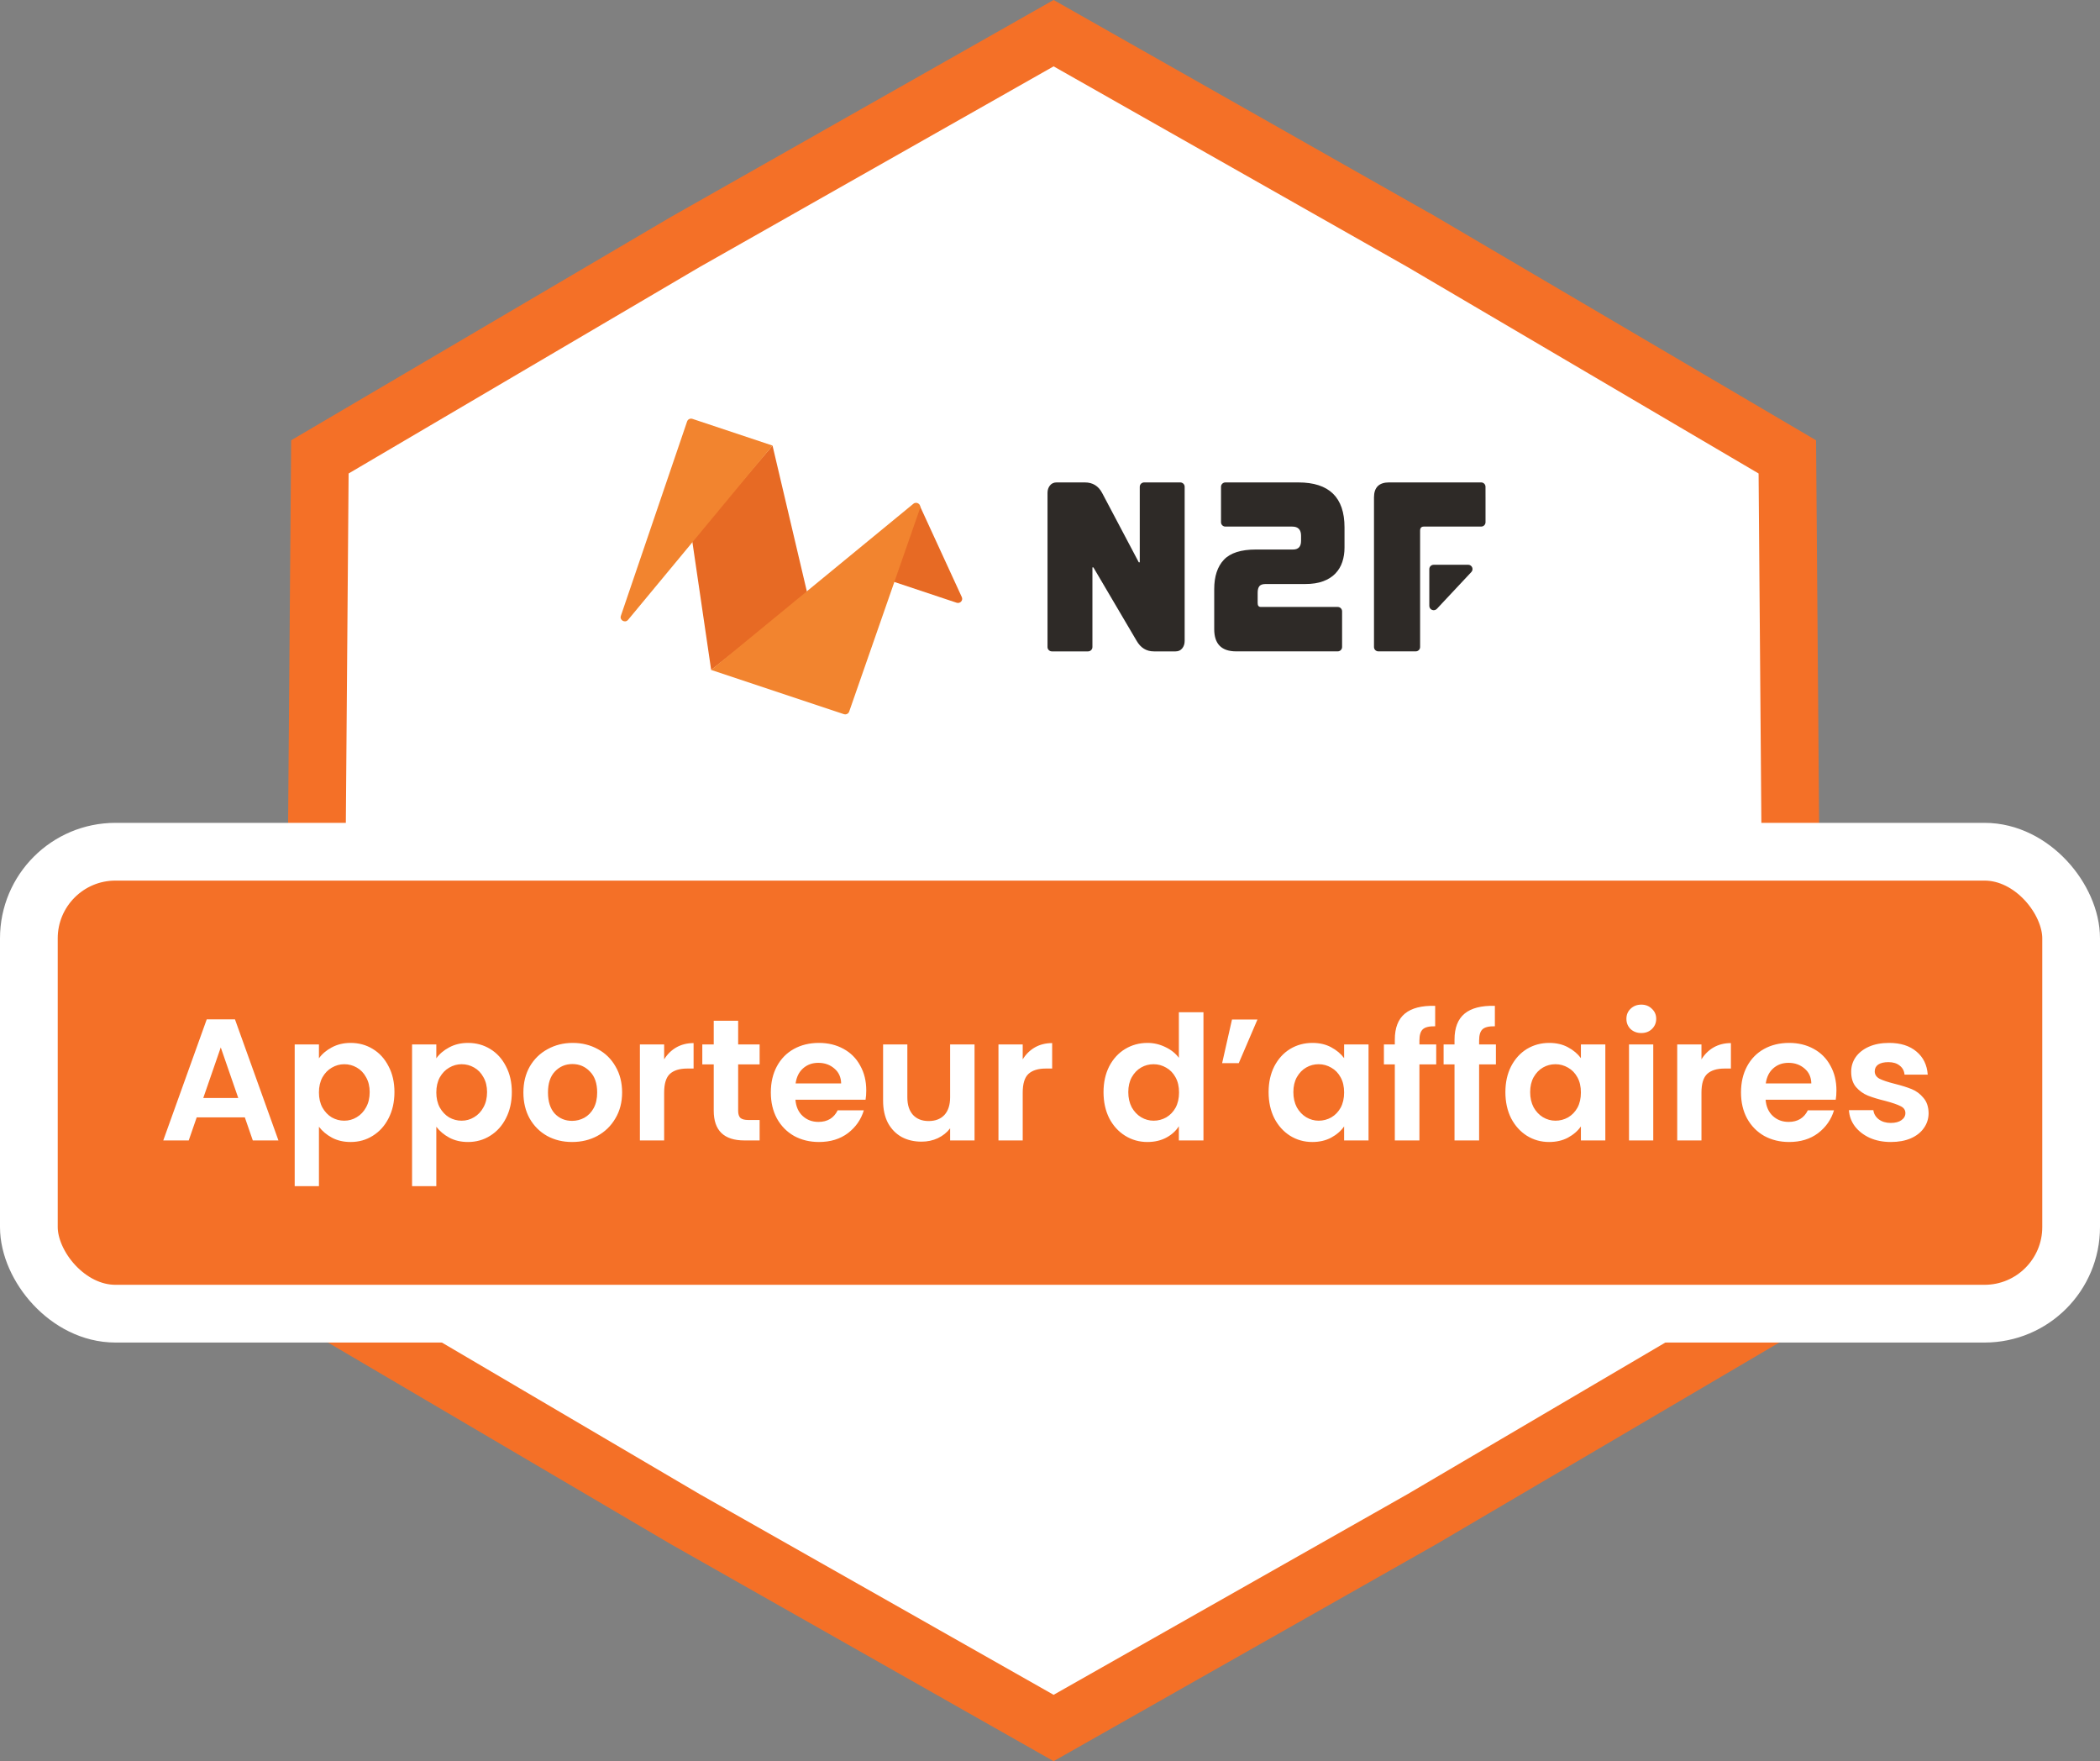
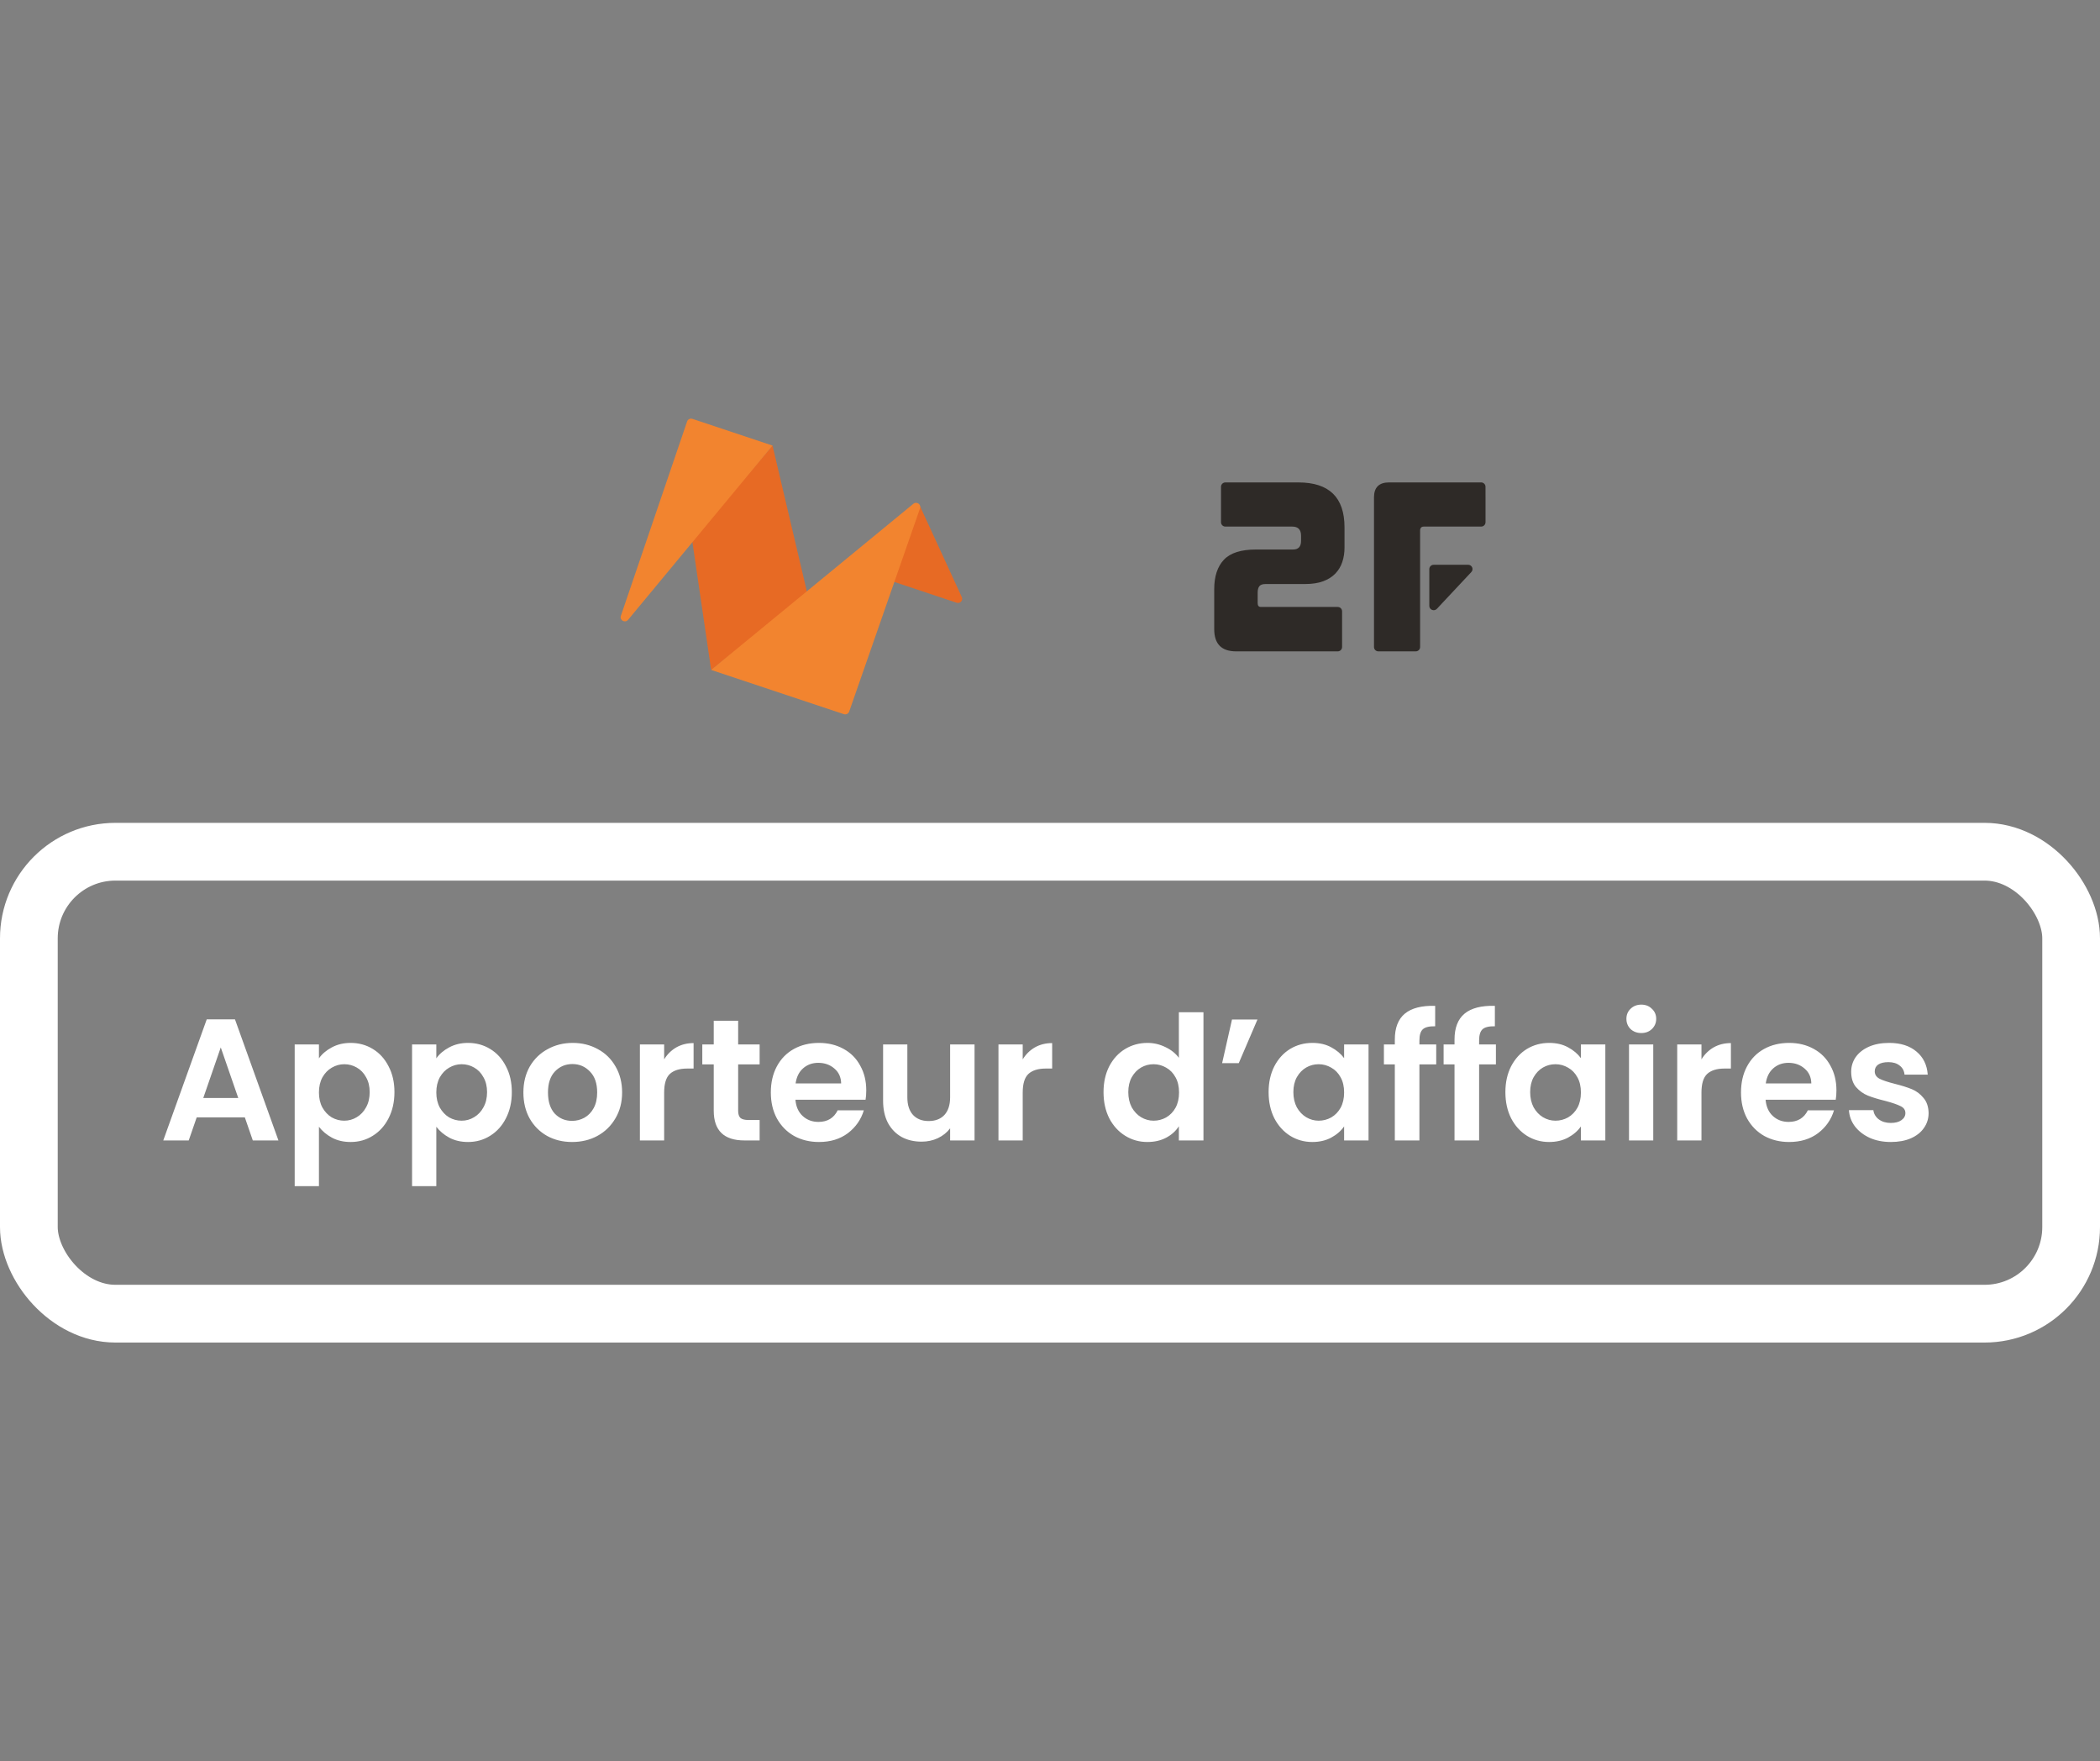
<svg xmlns="http://www.w3.org/2000/svg" width="291" height="244" viewBox="0 0 291 244" fill="none">
  <rect x="0" y="0" width="291" height="244" fill="#808080" stroke="none" />
-   <path d="M197.042 33.528H197.043L247.673 63.299L248.139 122L247.673 180.7L197.055 210.464L146 239.402L94.944 210.464L44.326 180.7L43.86 122L44.326 63.299L94.957 33.528L146 4.597L197.042 33.528Z" fill="white" stroke="#F47027" stroke-width="8" />
  <g clip-path="url(#clip0_1491_808)">
    <path d="M133.279 82.722C133.489 83.18 133.046 83.665 132.564 83.505L123.485 80.48C123.18 80.379 123.017 80.052 123.119 79.751L126.393 70.15C126.562 69.656 127.255 69.621 127.473 70.096L133.279 82.722Z" fill="#E76A24" />
    <path d="M98.546 92.814L95.942 75.063C95.919 74.901 95.966 74.736 96.073 74.61L107.05 61.73L111.806 81.928C111.857 82.144 111.778 82.37 111.603 82.508L98.546 92.814Z" fill="#E76A24" />
    <path d="M87.034 85.873C86.624 86.368 85.827 85.931 86.034 85.325L95.212 58.392C95.314 58.091 95.644 57.929 95.948 58.03L107.049 61.73L87.034 85.873Z" fill="#F2842F" />
    <path d="M98.546 92.814L116.938 98.941C117.241 99.041 117.569 98.882 117.673 98.583L127.488 70.426C127.679 69.876 127.019 69.424 126.567 69.796L98.546 92.814Z" fill="#F2842F" />
-     <path d="M150.332 66.837C151.416 66.837 152.216 67.326 152.731 68.309L157.803 77.906H157.939V67.438C157.939 67.106 158.21 66.837 158.546 66.837H163.553C163.888 66.837 164.16 67.106 164.16 67.438V88.807C164.16 89.208 164.046 89.55 163.821 89.827C163.595 90.105 163.291 90.245 162.907 90.245H159.898C158.859 90.245 158.06 89.755 157.499 88.773L151.513 78.608H151.378V89.644C151.378 89.976 151.106 90.245 150.771 90.245H145.764C145.428 90.245 145.156 89.976 145.156 89.644V68.275C145.156 67.874 145.271 67.535 145.496 67.255C145.721 66.977 146.025 66.837 146.41 66.837H150.332Z" fill="#2E2A27" />
    <path d="M179.92 66.837C184.182 66.837 186.311 68.912 186.311 73.058V75.865C186.311 76.577 186.211 77.242 186.006 77.855C185.802 78.467 185.483 79.001 185.044 79.46C184.604 79.916 184.04 80.275 183.354 80.528C182.665 80.785 181.838 80.912 180.868 80.912H175.391C174.962 80.912 174.671 81.011 174.512 81.213C174.353 81.415 174.276 81.716 174.276 82.117V83.555C174.276 83.911 174.422 84.089 174.716 84.089H185.368C185.703 84.089 185.975 84.358 185.975 84.69V89.641C185.975 89.973 185.703 90.242 185.368 90.242H171.299C169.27 90.242 168.256 89.218 168.256 87.167V81.617C168.256 79.857 168.702 78.502 169.592 77.553C170.482 76.605 171.964 76.132 174.038 76.132H179.175C179.92 76.132 180.29 75.732 180.29 74.927V74.225C180.29 73.38 179.885 72.955 179.072 72.955H169.805C169.469 72.955 169.198 72.686 169.198 72.355V67.438C169.198 67.106 169.469 66.837 169.805 66.837H179.92Z" fill="#2E2A27" />
    <path d="M205.851 68.936V72.355C205.851 72.686 205.579 72.955 205.243 72.955H197.296C196.956 72.955 196.787 73.147 196.787 73.523V89.641C196.787 89.973 196.515 90.242 196.179 90.242H191.003C190.667 90.242 190.396 89.973 190.396 89.641V68.908C190.396 67.525 191.095 66.834 192.49 66.834H205.241C205.576 66.834 205.848 67.102 205.848 67.433L205.851 68.936Z" fill="#2E2A27" />
    <path d="M203.887 79.251C204.247 78.867 203.971 78.242 203.441 78.242L198.667 78.246C198.332 78.246 198.061 78.515 198.061 78.846V83.94C198.061 84.486 198.738 84.749 199.113 84.348L203.887 79.251Z" fill="#2E2A27" />
  </g>
-   <rect x="4" y="118" width="283" height="64" rx="12" fill="#F47027" />
  <rect x="4" y="118" width="283" height="64" rx="12" stroke="white" stroke-width="8" />
  <path d="M33.928 154.808H27.256L26.152 158H22.624L28.648 141.224H32.56L38.584 158H35.032L33.928 154.808ZM33.016 152.12L30.592 145.112L28.168 152.12H33.016ZM44.196 146.624C44.628 146.016 45.22 145.512 45.972 145.112C46.74 144.696 47.612 144.488 48.588 144.488C49.724 144.488 50.748 144.768 51.66 145.328C52.588 145.888 53.316 146.688 53.844 147.728C54.388 148.752 54.66 149.944 54.66 151.304C54.66 152.664 54.388 153.872 53.844 154.928C53.316 155.968 52.588 156.776 51.66 157.352C50.748 157.928 49.724 158.216 48.588 158.216C47.612 158.216 46.748 158.016 45.996 157.616C45.26 157.216 44.66 156.712 44.196 156.104V164.336H40.836V144.704H44.196V146.624ZM51.228 151.304C51.228 150.504 51.06 149.816 50.724 149.24C50.404 148.648 49.972 148.2 49.428 147.896C48.9 147.592 48.324 147.44 47.7 147.44C47.092 147.44 46.516 147.6 45.972 147.92C45.444 148.224 45.012 148.672 44.676 149.264C44.356 149.856 44.196 150.552 44.196 151.352C44.196 152.152 44.356 152.848 44.676 153.44C45.012 154.032 45.444 154.488 45.972 154.808C46.516 155.112 47.092 155.264 47.7 155.264C48.324 155.264 48.9 155.104 49.428 154.784C49.972 154.464 50.404 154.008 50.724 153.416C51.06 152.824 51.228 152.12 51.228 151.304ZM60.461 146.624C60.893 146.016 61.485 145.512 62.237 145.112C63.005 144.696 63.877 144.488 64.853 144.488C65.989 144.488 67.013 144.768 67.925 145.328C68.853 145.888 69.581 146.688 70.109 147.728C70.653 148.752 70.925 149.944 70.925 151.304C70.925 152.664 70.653 153.872 70.109 154.928C69.581 155.968 68.853 156.776 67.925 157.352C67.013 157.928 65.989 158.216 64.853 158.216C63.877 158.216 63.013 158.016 62.261 157.616C61.525 157.216 60.925 156.712 60.461 156.104V164.336H57.101V144.704H60.461V146.624ZM67.493 151.304C67.493 150.504 67.325 149.816 66.989 149.24C66.669 148.648 66.237 148.2 65.693 147.896C65.165 147.592 64.589 147.44 63.965 147.44C63.357 147.44 62.781 147.6 62.237 147.92C61.709 148.224 61.277 148.672 60.941 149.264C60.621 149.856 60.461 150.552 60.461 151.352C60.461 152.152 60.621 152.848 60.941 153.44C61.277 154.032 61.709 154.488 62.237 154.808C62.781 155.112 63.357 155.264 63.965 155.264C64.589 155.264 65.165 155.104 65.693 154.784C66.237 154.464 66.669 154.008 66.989 153.416C67.325 152.824 67.493 152.12 67.493 151.304ZM79.271 158.216C77.991 158.216 76.839 157.936 75.815 157.376C74.791 156.8 73.983 155.992 73.391 154.952C72.815 153.912 72.527 152.712 72.527 151.352C72.527 149.992 72.823 148.792 73.415 147.752C74.023 146.712 74.847 145.912 75.887 145.352C76.927 144.776 78.087 144.488 79.367 144.488C80.647 144.488 81.807 144.776 82.847 145.352C83.887 145.912 84.703 146.712 85.295 147.752C85.903 148.792 86.207 149.992 86.207 151.352C86.207 152.712 85.895 153.912 85.271 154.952C84.663 155.992 83.831 156.8 82.775 157.376C81.735 157.936 80.567 158.216 79.271 158.216ZM79.271 155.288C79.879 155.288 80.447 155.144 80.975 154.856C81.519 154.552 81.951 154.104 82.271 153.512C82.591 152.92 82.751 152.2 82.751 151.352C82.751 150.088 82.415 149.12 81.743 148.448C81.087 147.76 80.279 147.416 79.319 147.416C78.359 147.416 77.551 147.76 76.895 148.448C76.255 149.12 75.935 150.088 75.935 151.352C75.935 152.616 76.247 153.592 76.871 154.28C77.511 154.952 78.311 155.288 79.271 155.288ZM92.032 146.768C92.464 146.064 93.024 145.512 93.712 145.112C94.416 144.712 95.216 144.512 96.112 144.512V148.04H95.224C94.168 148.04 93.368 148.288 92.824 148.784C92.296 149.28 92.032 150.144 92.032 151.376V158H88.672V144.704H92.032V146.768ZM102.287 147.464V153.896C102.287 154.344 102.391 154.672 102.599 154.88C102.823 155.072 103.191 155.168 103.703 155.168H105.263V158H103.151C100.319 158 98.903 156.624 98.903 153.872V147.464H97.319V144.704H98.903V141.416H102.287V144.704H105.263V147.464H102.287ZM120.039 151.064C120.039 151.544 120.007 151.976 119.943 152.36H110.223C110.303 153.32 110.639 154.072 111.231 154.616C111.823 155.16 112.551 155.432 113.415 155.432C114.663 155.432 115.551 154.896 116.079 153.824H119.703C119.319 155.104 118.583 156.16 117.495 156.992C116.407 157.808 115.071 158.216 113.487 158.216C112.207 158.216 111.055 157.936 110.031 157.376C109.023 156.8 108.231 155.992 107.655 154.952C107.095 153.912 106.815 152.712 106.815 151.352C106.815 149.976 107.095 148.768 107.655 147.728C108.215 146.688 108.999 145.888 110.007 145.328C111.015 144.768 112.175 144.488 113.487 144.488C114.751 144.488 115.879 144.76 116.871 145.304C117.879 145.848 118.655 146.624 119.199 147.632C119.759 148.624 120.039 149.768 120.039 151.064ZM116.559 150.104C116.543 149.24 116.231 148.552 115.623 148.04C115.015 147.512 114.271 147.248 113.391 147.248C112.559 147.248 111.855 147.504 111.279 148.016C110.719 148.512 110.375 149.208 110.247 150.104H116.559ZM135.044 144.704V158H131.66V156.32C131.228 156.896 130.66 157.352 129.956 157.688C129.268 158.008 128.516 158.168 127.7 158.168C126.66 158.168 125.74 157.952 124.94 157.52C124.14 157.072 123.508 156.424 123.044 155.576C122.596 154.712 122.372 153.688 122.372 152.504V144.704H125.732V152.024C125.732 153.08 125.996 153.896 126.524 154.472C127.052 155.032 127.772 155.312 128.684 155.312C129.612 155.312 130.34 155.032 130.868 154.472C131.396 153.896 131.66 153.08 131.66 152.024V144.704H135.044ZM141.719 146.768C142.151 146.064 142.711 145.512 143.399 145.112C144.103 144.712 144.903 144.512 145.799 144.512V148.04H144.911C143.855 148.04 143.055 148.288 142.511 148.784C141.983 149.28 141.719 150.144 141.719 151.376V158H138.359V144.704H141.719V146.768ZM152.917 151.304C152.917 149.96 153.181 148.768 153.709 147.728C154.253 146.688 154.989 145.888 155.917 145.328C156.845 144.768 157.877 144.488 159.013 144.488C159.877 144.488 160.701 144.68 161.485 145.064C162.269 145.432 162.893 145.928 163.357 146.552V140.24H166.765V158H163.357V156.032C162.941 156.688 162.357 157.216 161.605 157.616C160.853 158.016 159.981 158.216 158.989 158.216C157.869 158.216 156.845 157.928 155.917 157.352C154.989 156.776 154.253 155.968 153.709 154.928C153.181 153.872 152.917 152.664 152.917 151.304ZM163.381 151.352C163.381 150.536 163.221 149.84 162.901 149.264C162.581 148.672 162.149 148.224 161.605 147.92C161.061 147.6 160.477 147.44 159.853 147.44C159.229 147.44 158.653 147.592 158.125 147.896C157.597 148.2 157.165 148.648 156.829 149.24C156.509 149.816 156.349 150.504 156.349 151.304C156.349 152.104 156.509 152.808 156.829 153.416C157.165 154.008 157.597 154.464 158.125 154.784C158.669 155.104 159.245 155.264 159.853 155.264C160.477 155.264 161.061 155.112 161.605 154.808C162.149 154.488 162.581 154.04 162.901 153.464C163.221 152.872 163.381 152.168 163.381 151.352ZM170.719 141.248H174.247L171.655 147.296H169.351L170.719 141.248ZM175.792 151.304C175.792 149.96 176.056 148.768 176.584 147.728C177.128 146.688 177.856 145.888 178.768 145.328C179.696 144.768 180.728 144.488 181.864 144.488C182.856 144.488 183.72 144.688 184.456 145.088C185.208 145.488 185.808 145.992 186.256 146.6V144.704H189.64V158H186.256V156.056C185.824 156.68 185.224 157.2 184.456 157.616C183.704 158.016 182.832 158.216 181.84 158.216C180.72 158.216 179.696 157.928 178.768 157.352C177.856 156.776 177.128 155.968 176.584 154.928C176.056 153.872 175.792 152.664 175.792 151.304ZM186.256 151.352C186.256 150.536 186.096 149.84 185.776 149.264C185.456 148.672 185.024 148.224 184.48 147.92C183.936 147.6 183.352 147.44 182.728 147.44C182.104 147.44 181.528 147.592 181 147.896C180.472 148.2 180.04 148.648 179.704 149.24C179.384 149.816 179.224 150.504 179.224 151.304C179.224 152.104 179.384 152.808 179.704 153.416C180.04 154.008 180.472 154.464 181 154.784C181.544 155.104 182.12 155.264 182.728 155.264C183.352 155.264 183.936 155.112 184.48 154.808C185.024 154.488 185.456 154.04 185.776 153.464C186.096 152.872 186.256 152.168 186.256 151.352ZM199.018 147.464H196.69V158H193.282V147.464H191.77V144.704H193.282V144.032C193.282 142.4 193.746 141.2 194.674 140.432C195.602 139.664 197.002 139.304 198.874 139.352V142.184C198.058 142.168 197.49 142.304 197.17 142.592C196.85 142.88 196.69 143.4 196.69 144.152V144.704H199.018V147.464ZM207.291 147.464H204.963V158H201.555V147.464H200.043V144.704H201.555V144.032C201.555 142.4 202.019 141.2 202.947 140.432C203.875 139.664 205.275 139.304 207.147 139.352V142.184C206.331 142.168 205.763 142.304 205.443 142.592C205.123 142.88 204.963 143.4 204.963 144.152V144.704H207.291V147.464ZM208.604 151.304C208.604 149.96 208.868 148.768 209.396 147.728C209.941 146.688 210.669 145.888 211.581 145.328C212.509 144.768 213.541 144.488 214.677 144.488C215.669 144.488 216.533 144.688 217.269 145.088C218.021 145.488 218.621 145.992 219.069 146.6V144.704H222.453V158H219.069V156.056C218.637 156.68 218.037 157.2 217.269 157.616C216.517 158.016 215.645 158.216 214.653 158.216C213.533 158.216 212.509 157.928 211.581 157.352C210.669 156.776 209.941 155.968 209.396 154.928C208.868 153.872 208.604 152.664 208.604 151.304ZM219.069 151.352C219.069 150.536 218.909 149.84 218.589 149.264C218.269 148.672 217.837 148.224 217.293 147.92C216.749 147.6 216.165 147.44 215.541 147.44C214.917 147.44 214.341 147.592 213.812 147.896C213.285 148.2 212.853 148.648 212.517 149.24C212.197 149.816 212.037 150.504 212.037 151.304C212.037 152.104 212.197 152.808 212.517 153.416C212.853 154.008 213.285 154.464 213.812 154.784C214.357 155.104 214.933 155.264 215.541 155.264C216.165 155.264 216.749 155.112 217.293 154.808C217.837 154.488 218.269 154.04 218.589 153.464C218.909 152.872 219.069 152.168 219.069 151.352ZM227.438 143.12C226.846 143.12 226.35 142.936 225.95 142.568C225.566 142.184 225.374 141.712 225.374 141.152C225.374 140.592 225.566 140.128 225.95 139.76C226.35 139.376 226.846 139.184 227.438 139.184C228.03 139.184 228.518 139.376 228.902 139.76C229.302 140.128 229.502 140.592 229.502 141.152C229.502 141.712 229.302 142.184 228.902 142.568C228.518 142.936 228.03 143.12 227.438 143.12ZM229.094 144.704V158H225.734V144.704H229.094ZM235.774 146.768C236.206 146.064 236.766 145.512 237.454 145.112C238.158 144.712 238.958 144.512 239.854 144.512V148.04H238.966C237.91 148.04 237.11 148.288 236.566 148.784C236.038 149.28 235.774 150.144 235.774 151.376V158H232.414V144.704H235.774V146.768ZM254.477 151.064C254.477 151.544 254.445 151.976 254.381 152.36H244.661C244.741 153.32 245.077 154.072 245.669 154.616C246.261 155.16 246.989 155.432 247.853 155.432C249.101 155.432 249.989 154.896 250.517 153.824H254.141C253.757 155.104 253.021 156.16 251.933 156.992C250.845 157.808 249.509 158.216 247.925 158.216C246.645 158.216 245.493 157.936 244.469 157.376C243.461 156.8 242.669 155.992 242.093 154.952C241.533 153.912 241.253 152.712 241.253 151.352C241.253 149.976 241.533 148.768 242.093 147.728C242.653 146.688 243.437 145.888 244.445 145.328C245.453 144.768 246.613 144.488 247.925 144.488C249.189 144.488 250.317 144.76 251.309 145.304C252.317 145.848 253.093 146.624 253.637 147.632C254.197 148.624 254.477 149.768 254.477 151.064ZM250.997 150.104C250.981 149.24 250.669 148.552 250.061 148.04C249.453 147.512 248.709 147.248 247.829 147.248C246.997 147.248 246.293 147.504 245.717 148.016C245.157 148.512 244.813 149.208 244.685 150.104H250.997ZM262.017 158.216C260.929 158.216 259.953 158.024 259.089 157.64C258.225 157.24 257.537 156.704 257.025 156.032C256.529 155.36 256.257 154.616 256.209 153.8H259.593C259.657 154.312 259.905 154.736 260.337 155.072C260.785 155.408 261.337 155.576 261.993 155.576C262.633 155.576 263.129 155.448 263.481 155.192C263.849 154.936 264.033 154.608 264.033 154.208C264.033 153.776 263.809 153.456 263.361 153.248C262.929 153.024 262.233 152.784 261.273 152.528C260.281 152.288 259.465 152.04 258.825 151.784C258.201 151.528 257.657 151.136 257.193 150.608C256.745 150.08 256.521 149.368 256.521 148.472C256.521 147.736 256.729 147.064 257.145 146.456C257.577 145.848 258.185 145.368 258.969 145.016C259.769 144.664 260.705 144.488 261.777 144.488C263.361 144.488 264.625 144.888 265.569 145.688C266.513 146.472 267.033 147.536 267.129 148.88H263.913C263.865 148.352 263.641 147.936 263.241 147.632C262.857 147.312 262.337 147.152 261.681 147.152C261.073 147.152 260.601 147.264 260.265 147.488C259.945 147.712 259.785 148.024 259.785 148.424C259.785 148.872 260.009 149.216 260.457 149.456C260.905 149.68 261.601 149.912 262.545 150.152C263.505 150.392 264.297 150.64 264.921 150.896C265.545 151.152 266.081 151.552 266.529 152.096C266.993 152.624 267.233 153.328 267.249 154.208C267.249 154.976 267.033 155.664 266.601 156.272C266.185 156.88 265.577 157.36 264.777 157.712C263.993 158.048 263.073 158.216 262.017 158.216Z" fill="white" />
  <defs>
    <clipPath id="clip0_1491_808">
      <rect width="120" height="41" fill="white" transform="translate(86 58)" />
    </clipPath>
  </defs>
</svg>